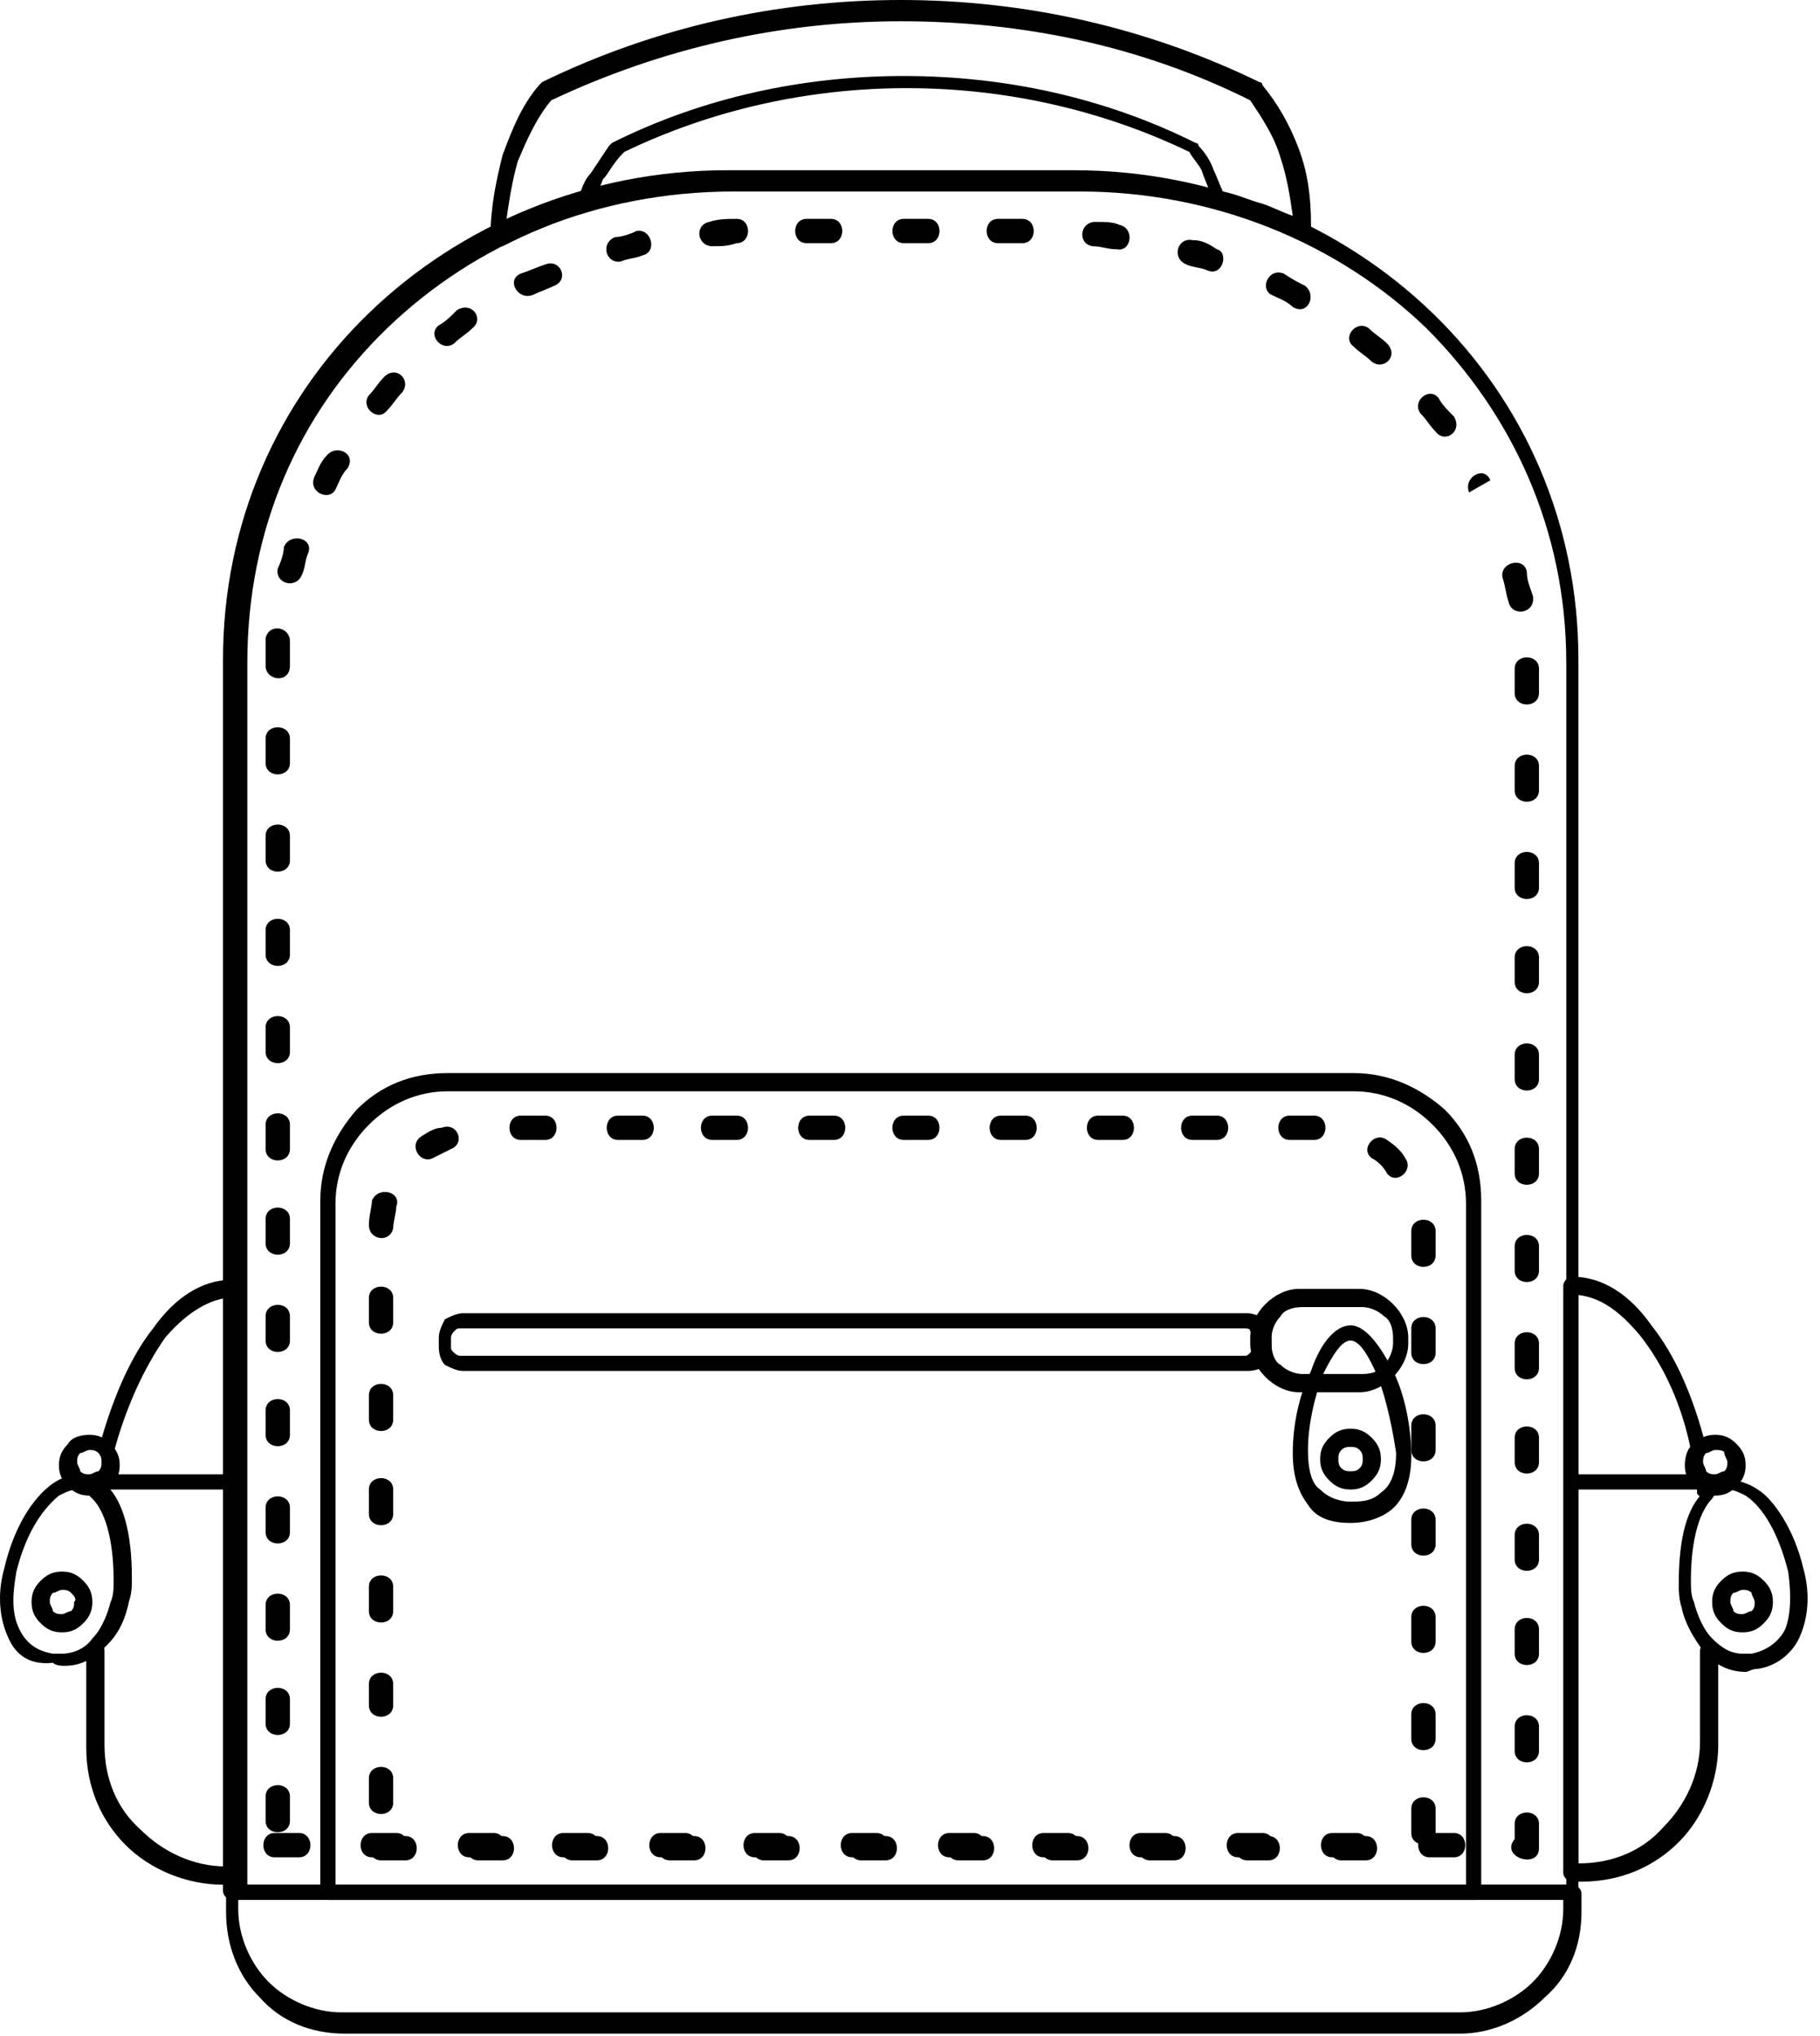
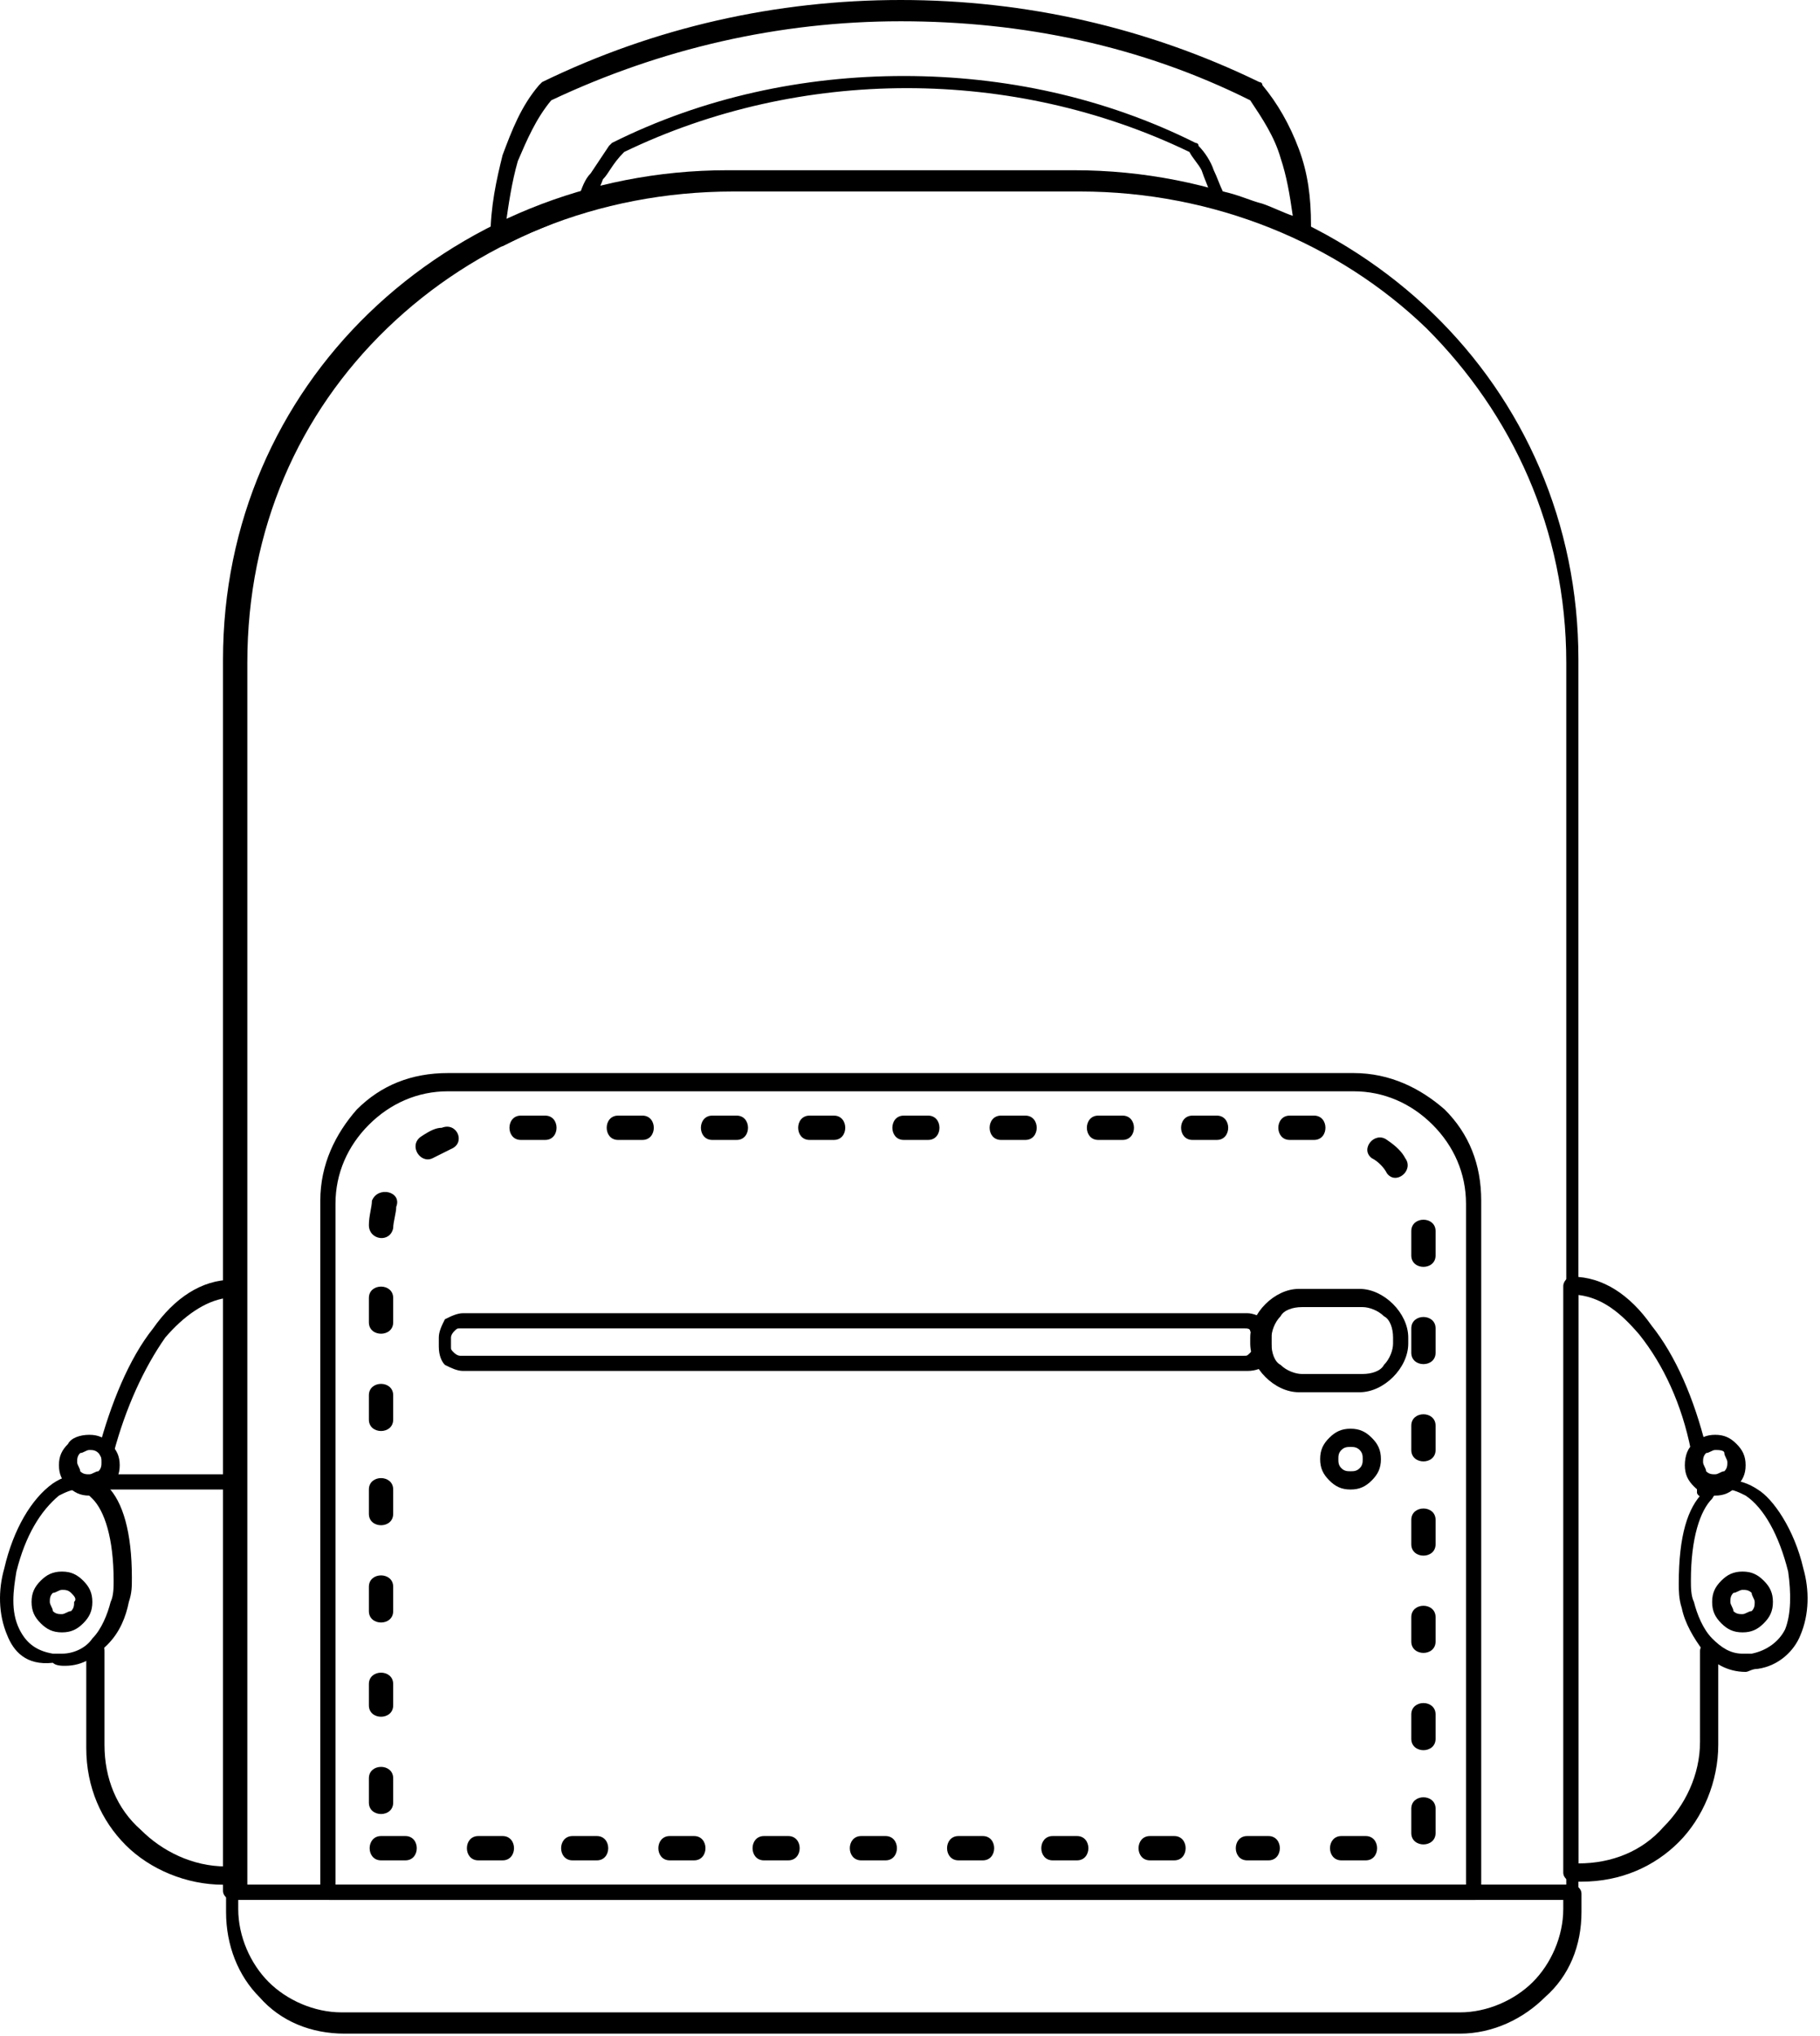
<svg xmlns="http://www.w3.org/2000/svg" width="76" height="85" viewBox="0 0 76 85" fill="none">
  <path d="M65.659 79.316H9.693C9.566 79.316 9.312 79.189 9.312 78.935V27.538C9.312 21.828 11.597 16.752 15.404 13.071C19.211 9.391 24.541 7.107 30.379 7.107H44.846C50.684 7.107 56.014 9.391 59.821 13.071C63.628 16.752 65.912 21.828 65.912 27.538V78.935C66.039 79.189 65.786 79.316 65.659 79.316ZM10.074 78.682H65.405V27.665C65.405 22.082 63.121 17.259 59.567 13.706C55.887 10.152 50.684 7.995 45.1 7.995H30.633C24.922 7.995 19.846 10.152 16.165 13.706C12.485 17.259 10.328 22.082 10.328 27.665V78.682H10.074Z" fill="black" />
  <path d="M65.279 79.316H9.948V79.697C9.948 80.839 10.456 81.981 11.217 82.743C11.979 83.504 13.121 84.012 14.263 84.012H60.964C62.106 84.012 63.248 83.504 64.01 82.743C64.771 81.981 65.279 80.839 65.279 79.697V79.316ZM9.694 78.682H65.66C65.787 78.682 66.04 78.808 66.04 79.062V79.824C66.04 81.22 65.533 82.489 64.517 83.377C63.629 84.266 62.36 84.9 60.964 84.9H14.39C12.994 84.9 11.725 84.392 10.836 83.377C9.948 82.489 9.44 81.22 9.44 79.824V79.062C9.313 78.808 9.44 78.682 9.694 78.682Z" fill="black" />
  <path d="M61.599 79.316H13.756C13.629 79.316 13.375 79.189 13.375 78.935V50.128C13.375 48.605 14.009 47.336 14.898 46.321C15.913 45.305 17.182 44.798 18.705 44.798H56.523C58.046 44.798 59.315 45.432 60.33 46.321C61.345 47.336 61.853 48.605 61.853 50.128V78.935C61.853 79.189 61.726 79.316 61.599 79.316ZM14.136 78.682H61.218V50.255C61.218 48.986 60.711 47.843 59.822 46.955C58.934 46.067 57.792 45.559 56.523 45.559H18.705C17.436 45.559 16.294 46.067 15.405 46.955C14.517 47.843 14.009 48.986 14.009 50.255V78.682H14.136Z" fill="black" />
  <path d="M16.927 77.666C17.562 77.666 17.562 76.651 16.927 76.651H15.912C15.277 76.651 15.277 77.666 15.912 77.666H16.927ZM20.988 77.666C21.623 77.666 21.623 76.651 20.988 76.651H19.973C19.338 76.651 19.338 77.666 19.973 77.666H20.988ZM24.922 77.666C25.557 77.666 25.557 76.651 24.922 76.651H23.907C23.273 76.651 23.273 77.666 23.907 77.666H24.922ZM28.983 77.666C29.618 77.666 29.618 76.651 28.983 76.651H27.968C27.333 76.651 27.333 77.666 27.968 77.666H28.983ZM32.917 77.666C33.552 77.666 33.552 76.651 32.917 76.651H31.902C31.267 76.651 31.267 77.666 31.902 77.666H32.917ZM36.978 77.666C37.613 77.666 37.613 76.651 36.978 76.651H35.963C35.328 76.651 35.328 77.666 35.963 77.666H36.978ZM41.039 77.666C41.674 77.666 41.674 76.651 41.039 76.651H40.024C39.389 76.651 39.389 77.666 40.024 77.666H41.039ZM44.973 77.666C45.608 77.666 45.608 76.651 44.973 76.651H43.958C43.324 76.651 43.324 77.666 43.958 77.666H44.973ZM49.034 77.666C49.669 77.666 49.669 76.651 49.034 76.651H48.019C47.385 76.651 47.385 77.666 48.019 77.666H49.034ZM52.968 77.666C53.603 77.666 53.603 76.651 52.968 76.651H52.08C51.446 76.651 51.446 77.666 52.08 77.666H52.968ZM57.029 77.666C57.664 77.666 57.664 76.651 57.029 76.651H56.014C55.38 76.651 55.38 77.666 56.014 77.666H57.029ZM59.948 75.509C59.948 74.874 58.933 74.874 58.933 75.509V76.524C58.933 77.159 59.948 77.159 59.948 76.524V75.509ZM59.948 71.575C59.948 70.94 58.933 70.94 58.933 71.575V72.59C58.933 73.225 59.948 73.225 59.948 72.59V71.575ZM59.948 67.514C59.948 66.879 58.933 66.879 58.933 67.514V68.529C58.933 69.164 59.948 69.164 59.948 68.529V67.514ZM59.948 63.453C59.948 62.818 58.933 62.818 58.933 63.453V64.468C58.933 65.103 59.948 65.103 59.948 64.468V63.453ZM59.948 59.519C59.948 58.884 58.933 58.884 58.933 59.519V60.534C58.933 61.169 59.948 61.169 59.948 60.534V59.519ZM59.948 55.458C59.948 54.823 58.933 54.823 58.933 55.458V56.473C58.933 57.108 59.948 57.108 59.948 56.473V55.458ZM59.948 51.397C59.948 50.762 58.933 50.762 58.933 51.397C58.933 51.778 58.933 52.031 58.933 52.412C58.933 53.047 59.948 53.047 59.948 52.412V51.397ZM57.918 47.59C57.41 47.209 56.776 47.97 57.283 48.351C57.537 48.478 57.791 48.732 57.918 48.986C58.298 49.493 59.06 48.859 58.679 48.351C58.552 48.097 58.298 47.843 57.918 47.59ZM53.857 46.574C53.222 46.574 53.222 47.59 53.857 47.59H54.872C55.507 47.59 55.507 46.574 54.872 46.574H53.857ZM49.796 46.574C49.161 46.574 49.161 47.59 49.796 47.59H50.811C51.446 47.59 51.446 46.574 50.811 46.574H49.796ZM45.862 46.574C45.227 46.574 45.227 47.59 45.862 47.59H46.877C47.511 47.59 47.511 46.574 46.877 46.574H45.862ZM41.801 46.574C41.166 46.574 41.166 47.59 41.801 47.59H42.816C43.45 47.59 43.45 46.574 42.816 46.574H41.801ZM37.74 46.574C37.105 46.574 37.105 47.59 37.74 47.59H38.755C39.389 47.59 39.389 46.574 38.755 46.574H37.74ZM33.806 46.574C33.171 46.574 33.171 47.59 33.806 47.59H34.821C35.455 47.59 35.455 46.574 34.821 46.574H33.806ZM29.745 46.574C29.11 46.574 29.11 47.59 29.745 47.59H30.76C31.394 47.59 31.394 46.574 30.76 46.574H29.745ZM25.811 46.574C25.176 46.574 25.176 47.59 25.811 47.59H26.826C27.46 47.59 27.46 46.574 26.826 46.574H25.811ZM21.75 46.574C21.115 46.574 21.115 47.59 21.75 47.59H22.765C23.399 47.59 23.399 46.574 22.765 46.574H21.75ZM17.562 47.463C17.054 47.843 17.562 48.605 18.069 48.351C18.323 48.224 18.577 48.097 18.831 47.97C19.465 47.717 19.085 46.828 18.45 47.082C18.196 47.082 17.942 47.209 17.562 47.463ZM15.404 51.143C15.404 51.778 16.293 51.904 16.419 51.27C16.419 51.016 16.546 50.635 16.546 50.382C16.8 49.747 15.785 49.493 15.531 50.128C15.531 50.382 15.404 50.762 15.404 51.143ZM15.404 55.204C15.404 55.839 16.419 55.839 16.419 55.204V54.189C16.419 53.554 15.404 53.554 15.404 54.189V55.204ZM15.404 59.265C15.404 59.9 16.419 59.9 16.419 59.265V58.25C16.419 57.615 15.404 57.615 15.404 58.25V59.265ZM15.404 63.199C15.404 63.834 16.419 63.834 16.419 63.199V62.184C16.419 61.549 15.404 61.549 15.404 62.184V63.199ZM15.404 67.26C15.404 67.895 16.419 67.895 16.419 67.26V66.245C16.419 65.61 15.404 65.61 15.404 66.245V67.26ZM15.404 71.194C15.404 71.829 16.419 71.829 16.419 71.194V70.306C16.419 69.671 15.404 69.671 15.404 70.306V71.194ZM15.404 75.255C15.404 75.89 16.419 75.89 16.419 75.255V74.24C16.419 73.605 15.404 73.605 15.404 74.24V75.255Z" fill="black" />
  <path d="M25.176 7.487C25.049 7.868 24.795 8.249 24.668 8.63C24.668 8.756 24.541 8.757 24.415 8.883C23.78 9.01 23.272 9.264 22.638 9.518C22.003 9.772 21.496 10.026 20.988 10.279H20.861C20.734 10.279 20.48 10.152 20.48 9.899C20.48 8.63 20.734 7.487 20.988 6.472C21.369 5.457 21.75 4.442 22.511 3.553L22.638 3.426C27.333 1.142 32.41 0 37.613 0C42.816 0 47.892 1.142 52.588 3.426C52.588 3.426 52.715 3.426 52.715 3.553C53.349 4.315 53.857 5.203 54.237 6.218C54.618 7.234 54.745 8.249 54.745 9.391V9.518C54.618 9.645 54.491 9.772 54.364 9.645C53.857 9.391 53.222 9.137 52.588 8.883C51.953 8.63 51.446 8.503 50.811 8.376C50.684 8.376 50.557 8.249 50.557 8.122C50.43 7.741 50.303 7.487 50.176 7.107C50.05 6.853 49.796 6.599 49.669 6.345C45.989 4.569 41.928 3.68 37.867 3.68C33.806 3.68 29.745 4.569 26.064 6.345C25.557 6.853 25.43 7.234 25.176 7.487ZM24.161 8.249C24.288 7.868 24.415 7.487 24.668 7.234C24.922 6.853 25.176 6.472 25.43 6.091L25.557 5.965C29.364 4.061 33.552 3.173 37.74 3.173C41.928 3.173 46.115 4.061 49.923 5.965C49.923 5.965 50.05 5.965 50.05 6.091C50.303 6.345 50.557 6.726 50.684 7.107C50.811 7.361 50.938 7.741 51.065 7.995C51.699 8.122 52.207 8.376 52.715 8.503C53.095 8.63 53.603 8.883 53.984 9.01C53.857 8.122 53.73 7.361 53.476 6.599C53.222 5.711 52.715 4.949 52.207 4.188C47.638 1.904 42.689 0.888 37.613 0.888C32.536 0.888 27.587 2.03 23.019 4.188C22.384 4.949 22.003 5.838 21.623 6.726C21.369 7.614 21.242 8.503 21.115 9.391C21.496 9.137 22.003 9.01 22.384 8.883C23.019 8.63 23.653 8.503 24.161 8.249Z" fill="black" />
-   <path d="M12.487 77.539C13.122 77.539 13.122 76.524 12.487 76.524H11.472C10.838 76.524 10.838 77.539 11.472 77.539H12.487ZM16.548 77.539C17.183 77.539 17.183 76.524 16.548 76.524H15.533C14.898 76.524 14.898 77.539 15.533 77.539H16.548ZM20.609 77.539C21.244 77.539 21.244 76.524 20.609 76.524H19.594C18.959 76.524 18.959 77.539 19.594 77.539H20.609ZM24.543 77.539C25.178 77.539 25.178 76.524 24.543 76.524H23.528C22.893 76.524 22.893 77.539 23.528 77.539H24.543ZM28.604 77.539C29.239 77.539 29.239 76.524 28.604 76.524H27.589C26.954 76.524 26.954 77.539 27.589 77.539H28.604ZM32.538 77.539C33.173 77.539 33.173 76.524 32.538 76.524H31.523C30.889 76.524 30.889 77.539 31.523 77.539H32.538ZM36.599 77.539C37.234 77.539 37.234 76.524 36.599 76.524H35.584C34.95 76.524 34.95 77.539 35.584 77.539H36.599ZM40.66 77.539C41.295 77.539 41.295 76.524 40.66 76.524H39.645C39.011 76.524 39.011 77.539 39.645 77.539H40.66ZM44.594 77.539C45.229 77.539 45.229 76.524 44.594 76.524H43.579C42.945 76.524 42.945 77.539 43.579 77.539H44.594ZM48.655 77.539C49.29 77.539 49.29 76.524 48.655 76.524H47.64C47.006 76.524 47.006 77.539 47.64 77.539H48.655ZM52.716 77.539C53.351 77.539 53.351 76.524 52.716 76.524H51.701C51.067 76.524 51.067 77.539 51.701 77.539H52.716ZM56.651 77.539C57.285 77.539 57.285 76.524 56.651 76.524H55.635C55.001 76.524 55.001 77.539 55.635 77.539H56.651ZM60.712 77.539C61.346 77.539 61.346 76.524 60.712 76.524H59.696C59.062 76.524 59.062 77.539 59.696 77.539H60.712ZM64.265 76.143C64.265 75.509 63.25 75.509 63.25 76.143V76.778C62.615 77.539 64.265 78.047 64.265 77.159V76.143ZM64.265 72.082C64.265 71.448 63.25 71.448 63.25 72.082V73.098C63.25 73.732 64.265 73.732 64.265 73.098V72.082ZM64.265 68.022C64.265 67.387 63.25 67.387 63.25 68.022V69.037C63.25 69.671 64.265 69.671 64.265 69.037V68.022ZM64.265 64.087C64.265 63.453 63.25 63.453 63.25 64.087V65.103C63.25 65.737 64.265 65.737 64.265 65.103V64.087ZM64.265 60.026C64.265 59.392 63.25 59.392 63.25 60.026V61.042C63.25 61.676 64.265 61.676 64.265 61.042V60.026ZM64.265 56.092C64.265 55.458 63.25 55.458 63.25 56.092V57.108C63.25 57.742 64.265 57.742 64.265 57.108V56.092ZM64.265 52.031C64.265 51.397 63.25 51.397 63.25 52.031V53.047C63.25 53.681 64.265 53.681 64.265 53.047V52.031ZM64.265 47.97C64.265 47.336 63.25 47.336 63.25 47.97V48.986C63.25 49.62 64.265 49.62 64.265 48.986V47.97ZM64.265 44.036C64.265 43.402 63.25 43.402 63.25 44.036V45.051C63.25 45.686 64.265 45.686 64.265 45.051V44.036ZM64.265 39.975C64.265 39.341 63.25 39.341 63.25 39.975V40.99C63.25 41.625 64.265 41.625 64.265 40.99V39.975ZM64.265 36.041C64.265 35.407 63.25 35.407 63.25 36.041V37.056C63.25 37.691 64.265 37.691 64.265 37.056V36.041ZM64.265 31.98C64.265 31.346 63.25 31.346 63.25 31.98V32.995C63.25 33.63 64.265 33.63 64.265 32.995V31.98ZM64.265 27.919C64.265 27.285 63.25 27.285 63.25 27.919C63.25 28.3 63.25 28.554 63.25 28.934C63.25 29.569 64.265 29.569 64.265 28.934C64.265 28.681 64.265 28.3 64.265 27.919ZM63.757 23.858C63.63 23.224 62.615 23.477 62.742 24.112C62.869 24.493 62.869 24.747 62.996 25.127C63.123 25.762 64.138 25.635 64.011 24.873C63.884 24.493 63.757 24.239 63.757 23.858ZM60.077 16.625C59.696 16.117 58.935 16.752 59.316 17.259C59.569 17.513 59.696 17.767 59.95 18.021C60.331 18.528 61.092 18.021 60.712 17.386C60.458 17.132 60.204 16.878 60.077 16.625ZM57.158 13.706C56.651 13.325 56.016 14.086 56.524 14.467C56.777 14.721 57.031 14.848 57.285 15.102C57.793 15.482 58.427 14.848 57.919 14.34C57.666 14.086 57.412 13.96 57.158 13.706ZM53.605 11.421C52.97 11.168 52.59 12.056 53.097 12.31C53.351 12.437 53.732 12.564 53.985 12.817C54.62 13.198 55.001 12.31 54.493 11.929C54.239 11.802 53.985 11.675 53.605 11.421ZM49.797 10.025C49.163 9.899 48.909 10.787 49.544 11.041C49.798 11.168 50.178 11.168 50.432 11.295C51.067 11.548 51.32 10.533 50.813 10.406C50.432 10.152 50.178 10.025 49.797 10.025ZM45.737 9.264C45.102 9.264 44.975 10.152 45.61 10.279C45.99 10.279 46.244 10.406 46.625 10.406C47.259 10.533 47.386 9.518 46.752 9.391C46.498 9.264 46.117 9.264 45.737 9.264ZM41.676 9.137C41.041 9.137 41.041 10.152 41.676 10.152H42.691C43.325 10.152 43.325 9.137 42.691 9.137H41.676ZM37.742 9.137C37.107 9.137 37.107 10.152 37.742 10.152H38.757C39.391 10.152 39.391 9.137 38.757 9.137H37.742ZM33.681 9.137C33.046 9.137 33.046 10.152 33.681 10.152H34.696C35.33 10.152 35.33 9.137 34.696 9.137H33.681ZM29.619 9.264C28.985 9.391 29.112 10.279 29.746 10.279C30.127 10.279 30.381 10.279 30.762 10.152C31.396 10.152 31.396 9.137 30.762 9.137C30.381 9.137 30 9.137 29.619 9.264ZM25.685 9.899C25.051 10.152 25.305 11.041 25.939 10.914C26.193 10.787 26.574 10.787 26.828 10.66C27.462 10.533 27.208 9.518 26.574 9.645C26.32 9.772 25.939 9.899 25.685 9.899ZM21.751 11.421C21.117 11.675 21.625 12.564 22.259 12.31C22.513 12.183 22.893 12.056 23.147 11.929C23.782 11.675 23.401 10.787 22.767 11.041C22.386 11.168 22.132 11.295 21.751 11.421ZM18.325 13.579C17.817 13.96 18.452 14.721 18.959 14.34C19.213 14.086 19.467 13.96 19.721 13.706C20.229 13.325 19.721 12.564 19.086 12.944C18.832 13.198 18.579 13.452 18.325 13.579ZM15.406 16.498C15.025 17.005 15.787 17.64 16.168 17.132C16.421 16.878 16.548 16.625 16.802 16.371C17.183 15.863 16.548 15.229 16.041 15.736C15.787 15.99 15.66 16.244 15.406 16.498ZM13.122 19.924C12.868 20.559 13.756 20.939 14.01 20.432C14.137 20.178 14.264 19.797 14.518 19.543C14.898 18.909 14.01 18.528 13.629 19.036C13.376 19.29 13.249 19.67 13.122 19.924ZM11.599 23.731C11.472 24.366 12.36 24.62 12.614 23.985C12.741 23.731 12.741 23.351 12.868 23.097C13.122 22.462 12.107 22.209 11.853 22.843C11.853 23.097 11.726 23.477 11.599 23.731ZM11.091 27.792C11.091 28.427 12.107 28.554 12.107 27.792C12.107 27.412 12.107 27.158 12.107 26.777C12.107 26.143 11.218 26.016 11.091 26.65C11.091 27.158 11.091 27.538 11.091 27.792ZM11.091 31.853C11.091 32.488 12.107 32.488 12.107 31.853V30.838C12.107 30.203 11.091 30.203 11.091 30.838V31.853ZM11.091 35.914C11.091 36.549 12.107 36.549 12.107 35.914V34.899C12.107 34.264 11.091 34.264 11.091 34.899V35.914ZM11.091 39.848C11.091 40.483 12.107 40.483 12.107 39.848V38.833C12.107 38.199 11.091 38.199 11.091 38.833V39.848ZM11.091 43.909C11.091 44.544 12.107 44.544 12.107 43.909V42.894C12.107 42.26 11.091 42.26 11.091 42.894V43.909ZM11.091 47.97C11.091 48.605 12.107 48.605 12.107 47.97V46.955C12.107 46.321 11.091 46.321 11.091 46.955V47.97ZM11.091 51.904C11.091 52.539 12.107 52.539 12.107 51.904V50.889C12.107 50.255 11.091 50.255 11.091 50.889V51.904ZM11.091 55.965C11.091 56.6 12.107 56.6 12.107 55.965V54.95C12.107 54.316 11.091 54.316 11.091 54.95V55.965ZM11.091 59.9C11.091 60.534 12.107 60.534 12.107 59.9V58.884C12.107 58.25 11.091 58.25 11.091 58.884V59.9ZM11.091 63.961C11.091 64.595 12.107 64.595 12.107 63.961V62.945C12.107 62.311 11.091 62.311 11.091 62.945V63.961ZM11.091 68.022C11.091 68.656 12.107 68.656 12.107 68.022V67.006C12.107 66.372 11.091 66.372 11.091 67.006V68.022ZM11.091 71.956C11.091 72.59 12.107 72.59 12.107 71.956V70.94C12.107 70.306 11.091 70.306 11.091 70.94V71.956ZM62.234 20.051C61.98 19.416 61.092 19.924 61.346 20.559L62.234 20.051ZM11.091 76.016C11.091 76.651 12.107 76.651 12.107 76.016V75.001C12.107 74.367 11.091 74.367 11.091 75.001V76.016Z" fill="black" />
  <path d="M3.855 61.93C3.855 61.803 4.109 61.676 4.236 61.676C4.363 61.676 4.49 61.93 4.49 62.057V62.438C4.49 62.565 4.363 62.691 4.109 62.691C3.982 62.691 3.855 62.565 3.855 62.311V61.93ZM3.602 68.91C3.602 68.783 3.728 68.529 3.982 68.529C4.236 68.529 4.363 68.656 4.363 68.91V72.844C4.363 74.24 4.871 75.509 5.886 76.397C6.774 77.286 8.043 77.92 9.439 77.92V54.189C8.551 54.316 7.663 54.95 6.901 55.839C6.013 57.108 5.251 58.757 4.744 60.661C4.744 60.788 4.49 60.915 4.363 60.915C4.236 60.915 4.109 60.661 4.109 60.534C4.617 58.63 5.378 56.727 6.393 55.458C7.282 54.189 8.424 53.427 9.693 53.427C9.82 53.427 10.074 53.554 10.074 53.808V78.301C10.074 78.428 9.947 78.682 9.693 78.682H9.312C7.789 78.682 6.267 78.047 5.251 77.032C4.236 76.016 3.602 74.621 3.602 72.971V68.91Z" fill="black" />
  <path d="M0.304 68.275C-0.077 67.387 -0.077 66.372 0.177 65.483C0.558 63.834 1.319 62.565 2.207 61.93C2.588 61.676 2.969 61.549 3.35 61.549C3.73 61.549 4.111 61.803 4.492 62.057C5.126 62.691 5.507 63.961 5.507 65.864C5.507 66.245 5.507 66.499 5.38 66.879C5.253 67.514 4.999 68.148 4.492 68.656C3.984 69.164 3.476 69.544 2.715 69.544C2.588 69.544 2.334 69.544 2.207 69.418C1.065 69.544 0.558 68.91 0.304 68.275ZM0.685 65.61C0.558 66.372 0.431 67.26 0.811 68.022C1.065 68.529 1.446 68.91 2.207 69.037C2.334 69.037 2.461 69.037 2.588 69.037C3.096 69.037 3.603 68.783 3.857 68.402C4.238 68.022 4.492 67.387 4.619 66.879C4.746 66.626 4.745 66.245 4.745 65.991C4.745 64.214 4.365 63.072 3.857 62.565C3.603 62.311 3.476 62.184 3.223 62.184C2.969 62.184 2.715 62.311 2.461 62.438C1.7 63.072 1.065 64.087 0.685 65.61Z" fill="black" />
  <path d="M2.968 66.499C2.841 66.372 2.714 66.372 2.587 66.372C2.461 66.372 2.334 66.499 2.207 66.499C2.08 66.626 2.08 66.752 2.08 66.879C2.08 67.006 2.207 67.133 2.207 67.26C2.334 67.387 2.461 67.387 2.587 67.387C2.714 67.387 2.841 67.26 2.968 67.26C3.095 67.133 3.095 67.006 3.095 66.879C3.222 66.752 3.095 66.626 2.968 66.499ZM2.587 65.61C2.968 65.61 3.222 65.737 3.476 65.991C3.73 66.245 3.856 66.499 3.856 66.879C3.856 67.26 3.73 67.514 3.476 67.768C3.222 68.022 2.968 68.148 2.587 68.148C2.207 68.148 1.953 68.022 1.699 67.768C1.445 67.514 1.318 67.26 1.318 66.879C1.318 66.499 1.445 66.245 1.699 65.991C1.953 65.737 2.207 65.61 2.587 65.61Z" fill="black" />
  <path d="M4.111 60.661C3.984 60.534 3.857 60.534 3.73 60.534C3.603 60.534 3.476 60.661 3.349 60.661C3.222 60.788 3.222 60.915 3.222 61.042C3.222 61.169 3.349 61.295 3.349 61.422C3.476 61.549 3.603 61.549 3.73 61.549C3.857 61.549 3.984 61.422 4.111 61.422C4.238 61.295 4.238 61.169 4.238 61.042C4.238 60.915 4.238 60.788 4.111 60.661ZM3.73 59.9C4.111 59.9 4.365 60.026 4.618 60.28C4.872 60.534 4.999 60.788 4.999 61.169C4.999 61.549 4.872 61.803 4.618 62.057C4.365 62.311 4.111 62.438 3.73 62.438C3.349 62.438 3.095 62.311 2.842 62.057C2.588 61.803 2.461 61.549 2.461 61.169C2.461 60.788 2.588 60.534 2.842 60.28C2.969 60.026 3.349 59.9 3.73 59.9Z" fill="black" />
  <path d="M9.693 61.549H4.236V62.184H9.693V61.549Z" fill="black" />
  <path d="M70.863 61.93C70.863 61.803 70.99 61.549 71.117 61.549C71.244 61.549 71.498 61.676 71.498 61.803V62.184C71.498 62.311 71.371 62.565 71.244 62.565C71.117 62.565 70.863 62.438 70.863 62.311V61.93ZM70.99 68.91C70.99 68.783 71.117 68.529 71.371 68.529C71.625 68.529 71.751 68.656 71.751 68.91V72.844C71.751 74.367 71.117 75.89 70.102 76.905C69.087 77.92 67.691 78.555 66.041 78.555H65.66C65.533 78.555 65.279 78.428 65.279 78.174V53.681C65.279 53.554 65.406 53.3 65.66 53.3C66.929 53.3 68.071 54.062 68.96 55.331C69.975 56.6 70.736 58.377 71.244 60.407C71.244 60.534 71.117 60.788 70.99 60.788C70.863 60.788 70.609 60.661 70.609 60.534C70.229 58.63 69.467 56.981 68.452 55.712C67.691 54.823 66.929 54.189 65.914 54.062V77.793C67.31 77.793 68.579 77.286 69.467 76.27C70.356 75.382 70.99 74.113 70.99 72.717V68.91Z" fill="black" />
  <path d="M74.543 68.022C74.797 67.387 74.797 66.499 74.67 65.61C74.29 64.087 73.655 62.945 72.894 62.438C72.64 62.311 72.386 62.184 72.132 62.184C71.878 62.184 71.624 62.311 71.498 62.565C70.99 63.072 70.609 64.214 70.609 65.991C70.609 66.245 70.609 66.626 70.736 66.879C70.863 67.387 71.117 68.022 71.498 68.402C71.878 68.783 72.259 69.037 72.767 69.037C72.894 69.037 73.02 69.037 73.147 69.037C73.782 68.91 74.29 68.529 74.543 68.022ZM75.305 65.483C75.558 66.372 75.558 67.387 75.178 68.275C74.924 68.91 74.29 69.544 73.401 69.671C73.147 69.671 73.02 69.798 72.894 69.798C72.132 69.798 71.498 69.418 71.117 68.91C70.736 68.402 70.355 67.768 70.228 67.133C70.102 66.752 70.102 66.372 70.102 66.118C70.102 64.087 70.482 62.945 71.117 62.311C71.498 61.93 71.878 61.803 72.259 61.803C72.64 61.803 73.02 61.93 73.401 62.184C74.036 62.565 74.924 63.834 75.305 65.483Z" fill="black" />
  <path d="M71.877 65.991C72.131 65.737 72.384 65.61 72.765 65.61C73.146 65.61 73.4 65.737 73.653 65.991C73.907 66.245 74.034 66.499 74.034 66.879C74.034 67.26 73.907 67.514 73.653 67.768C73.4 68.022 73.146 68.148 72.765 68.148C72.384 68.148 72.131 68.022 71.877 67.768C71.623 67.514 71.496 67.26 71.496 66.879C71.496 66.499 71.623 66.245 71.877 65.991ZM72.765 66.372C72.638 66.372 72.511 66.499 72.384 66.499C72.257 66.626 72.257 66.752 72.257 66.879C72.257 67.006 72.384 67.133 72.384 67.26C72.511 67.387 72.638 67.387 72.765 67.387C72.892 67.387 73.019 67.26 73.146 67.26C73.273 67.133 73.273 67.006 73.273 66.879C73.273 66.752 73.146 66.626 73.146 66.499C73.019 66.372 72.892 66.372 72.765 66.372Z" fill="black" />
  <path d="M70.736 60.28C70.99 60.026 71.244 59.9 71.624 59.9C72.005 59.9 72.259 60.026 72.513 60.28C72.767 60.534 72.894 60.788 72.894 61.169C72.894 61.549 72.767 61.803 72.513 62.057C72.259 62.311 72.005 62.438 71.624 62.438C71.244 62.438 70.99 62.311 70.736 62.057C70.482 61.803 70.356 61.549 70.356 61.169C70.356 60.788 70.482 60.407 70.736 60.28ZM71.624 60.534C71.498 60.534 71.371 60.661 71.244 60.661C71.117 60.788 71.117 60.915 71.117 61.042C71.117 61.169 71.244 61.295 71.244 61.422C71.371 61.549 71.498 61.549 71.624 61.549C71.751 61.549 71.878 61.422 72.005 61.422C72.132 61.295 72.132 61.169 72.132 61.042C72.132 60.915 72.005 60.788 72.005 60.661C72.005 60.534 71.751 60.534 71.624 60.534Z" fill="black" />
-   <path d="M71.115 61.549H65.658V62.184H71.115V61.549Z" fill="black" />
-   <path d="M57.538 57.488C57.157 56.6 56.776 55.965 56.396 55.965C56.015 55.965 55.634 56.6 55.253 57.361C54.873 58.377 54.619 59.519 54.619 60.534C54.619 61.295 54.746 61.93 55.127 62.184C55.507 62.565 56.015 62.691 56.396 62.691C56.776 62.691 57.284 62.691 57.665 62.311C58.045 62.057 58.299 61.549 58.299 60.661C58.172 59.773 57.919 58.504 57.538 57.488ZM56.396 55.331C57.03 55.331 57.665 56.219 58.172 57.234C58.68 58.25 58.934 59.646 58.934 60.788C58.934 61.93 58.553 62.691 58.045 63.072C57.538 63.453 56.903 63.58 56.396 63.58C55.761 63.58 55 63.453 54.619 62.818C54.238 62.311 53.984 61.676 53.984 60.661C53.984 59.519 54.238 58.25 54.746 57.234C55.127 56.092 55.761 55.331 56.396 55.331Z" fill="black" />
  <path d="M56.777 60.534C56.65 60.407 56.523 60.407 56.396 60.407C56.269 60.407 56.142 60.407 56.015 60.534C55.888 60.661 55.888 60.788 55.888 60.915C55.888 61.042 55.888 61.169 56.015 61.295C56.142 61.422 56.269 61.422 56.396 61.422C56.523 61.422 56.65 61.422 56.777 61.295C56.904 61.169 56.904 61.042 56.904 60.915C56.904 60.788 56.904 60.661 56.777 60.534ZM56.396 59.646C56.777 59.646 57.031 59.773 57.284 60.026C57.538 60.28 57.665 60.534 57.665 60.915C57.665 61.295 57.538 61.549 57.284 61.803C57.031 62.057 56.777 62.184 56.396 62.184C56.015 62.184 55.761 62.057 55.508 61.803C55.254 61.549 55.127 61.295 55.127 60.915C55.127 60.534 55.254 60.28 55.508 60.026C55.761 59.773 56.015 59.646 56.396 59.646Z" fill="black" />
  <path d="M56.903 54.569H54.364C53.984 54.569 53.603 54.696 53.476 54.95C53.222 55.204 53.095 55.585 53.095 55.839V56.092C53.095 56.473 53.222 56.854 53.476 56.981C53.73 57.235 54.111 57.361 54.364 57.361H56.903C57.283 57.361 57.664 57.235 57.791 56.981C58.045 56.727 58.172 56.346 58.172 56.092V55.839C58.172 55.458 58.045 55.077 57.791 54.95C57.537 54.696 57.156 54.569 56.903 54.569ZM54.237 53.808H56.776C57.283 53.808 57.791 54.062 58.172 54.443C58.552 54.823 58.806 55.331 58.806 55.839V56.092C58.806 56.6 58.552 57.108 58.172 57.488C57.791 57.869 57.283 58.123 56.776 58.123H54.237C53.73 58.123 53.222 57.869 52.842 57.488C52.461 57.108 52.207 56.6 52.207 56.092V55.839C52.207 55.331 52.461 54.823 52.842 54.443C53.222 54.062 53.73 53.808 54.237 53.808Z" fill="black" />
  <path d="M51.954 55.458H19.213C19.086 55.458 19.086 55.458 18.959 55.585C18.959 55.585 18.832 55.712 18.832 55.839V56.219C18.832 56.346 18.832 56.346 18.959 56.473C18.959 56.473 19.086 56.6 19.213 56.6H51.954C52.081 56.6 52.081 56.6 52.208 56.473C52.208 56.473 52.335 56.346 52.335 56.219V55.839C52.335 55.712 52.335 55.712 52.208 55.585C52.208 55.458 52.081 55.458 51.954 55.458ZM19.34 54.823H52.081C52.335 54.823 52.589 54.95 52.843 55.077C52.969 55.204 53.096 55.458 53.096 55.839V56.219C53.096 56.473 52.969 56.727 52.843 56.981C52.716 57.108 52.462 57.234 52.081 57.234H19.34C19.086 57.234 18.832 57.108 18.578 56.981C18.451 56.854 18.324 56.6 18.324 56.219V55.839C18.324 55.585 18.451 55.331 18.578 55.077C18.832 54.95 19.086 54.823 19.34 54.823Z" fill="black" />
</svg>